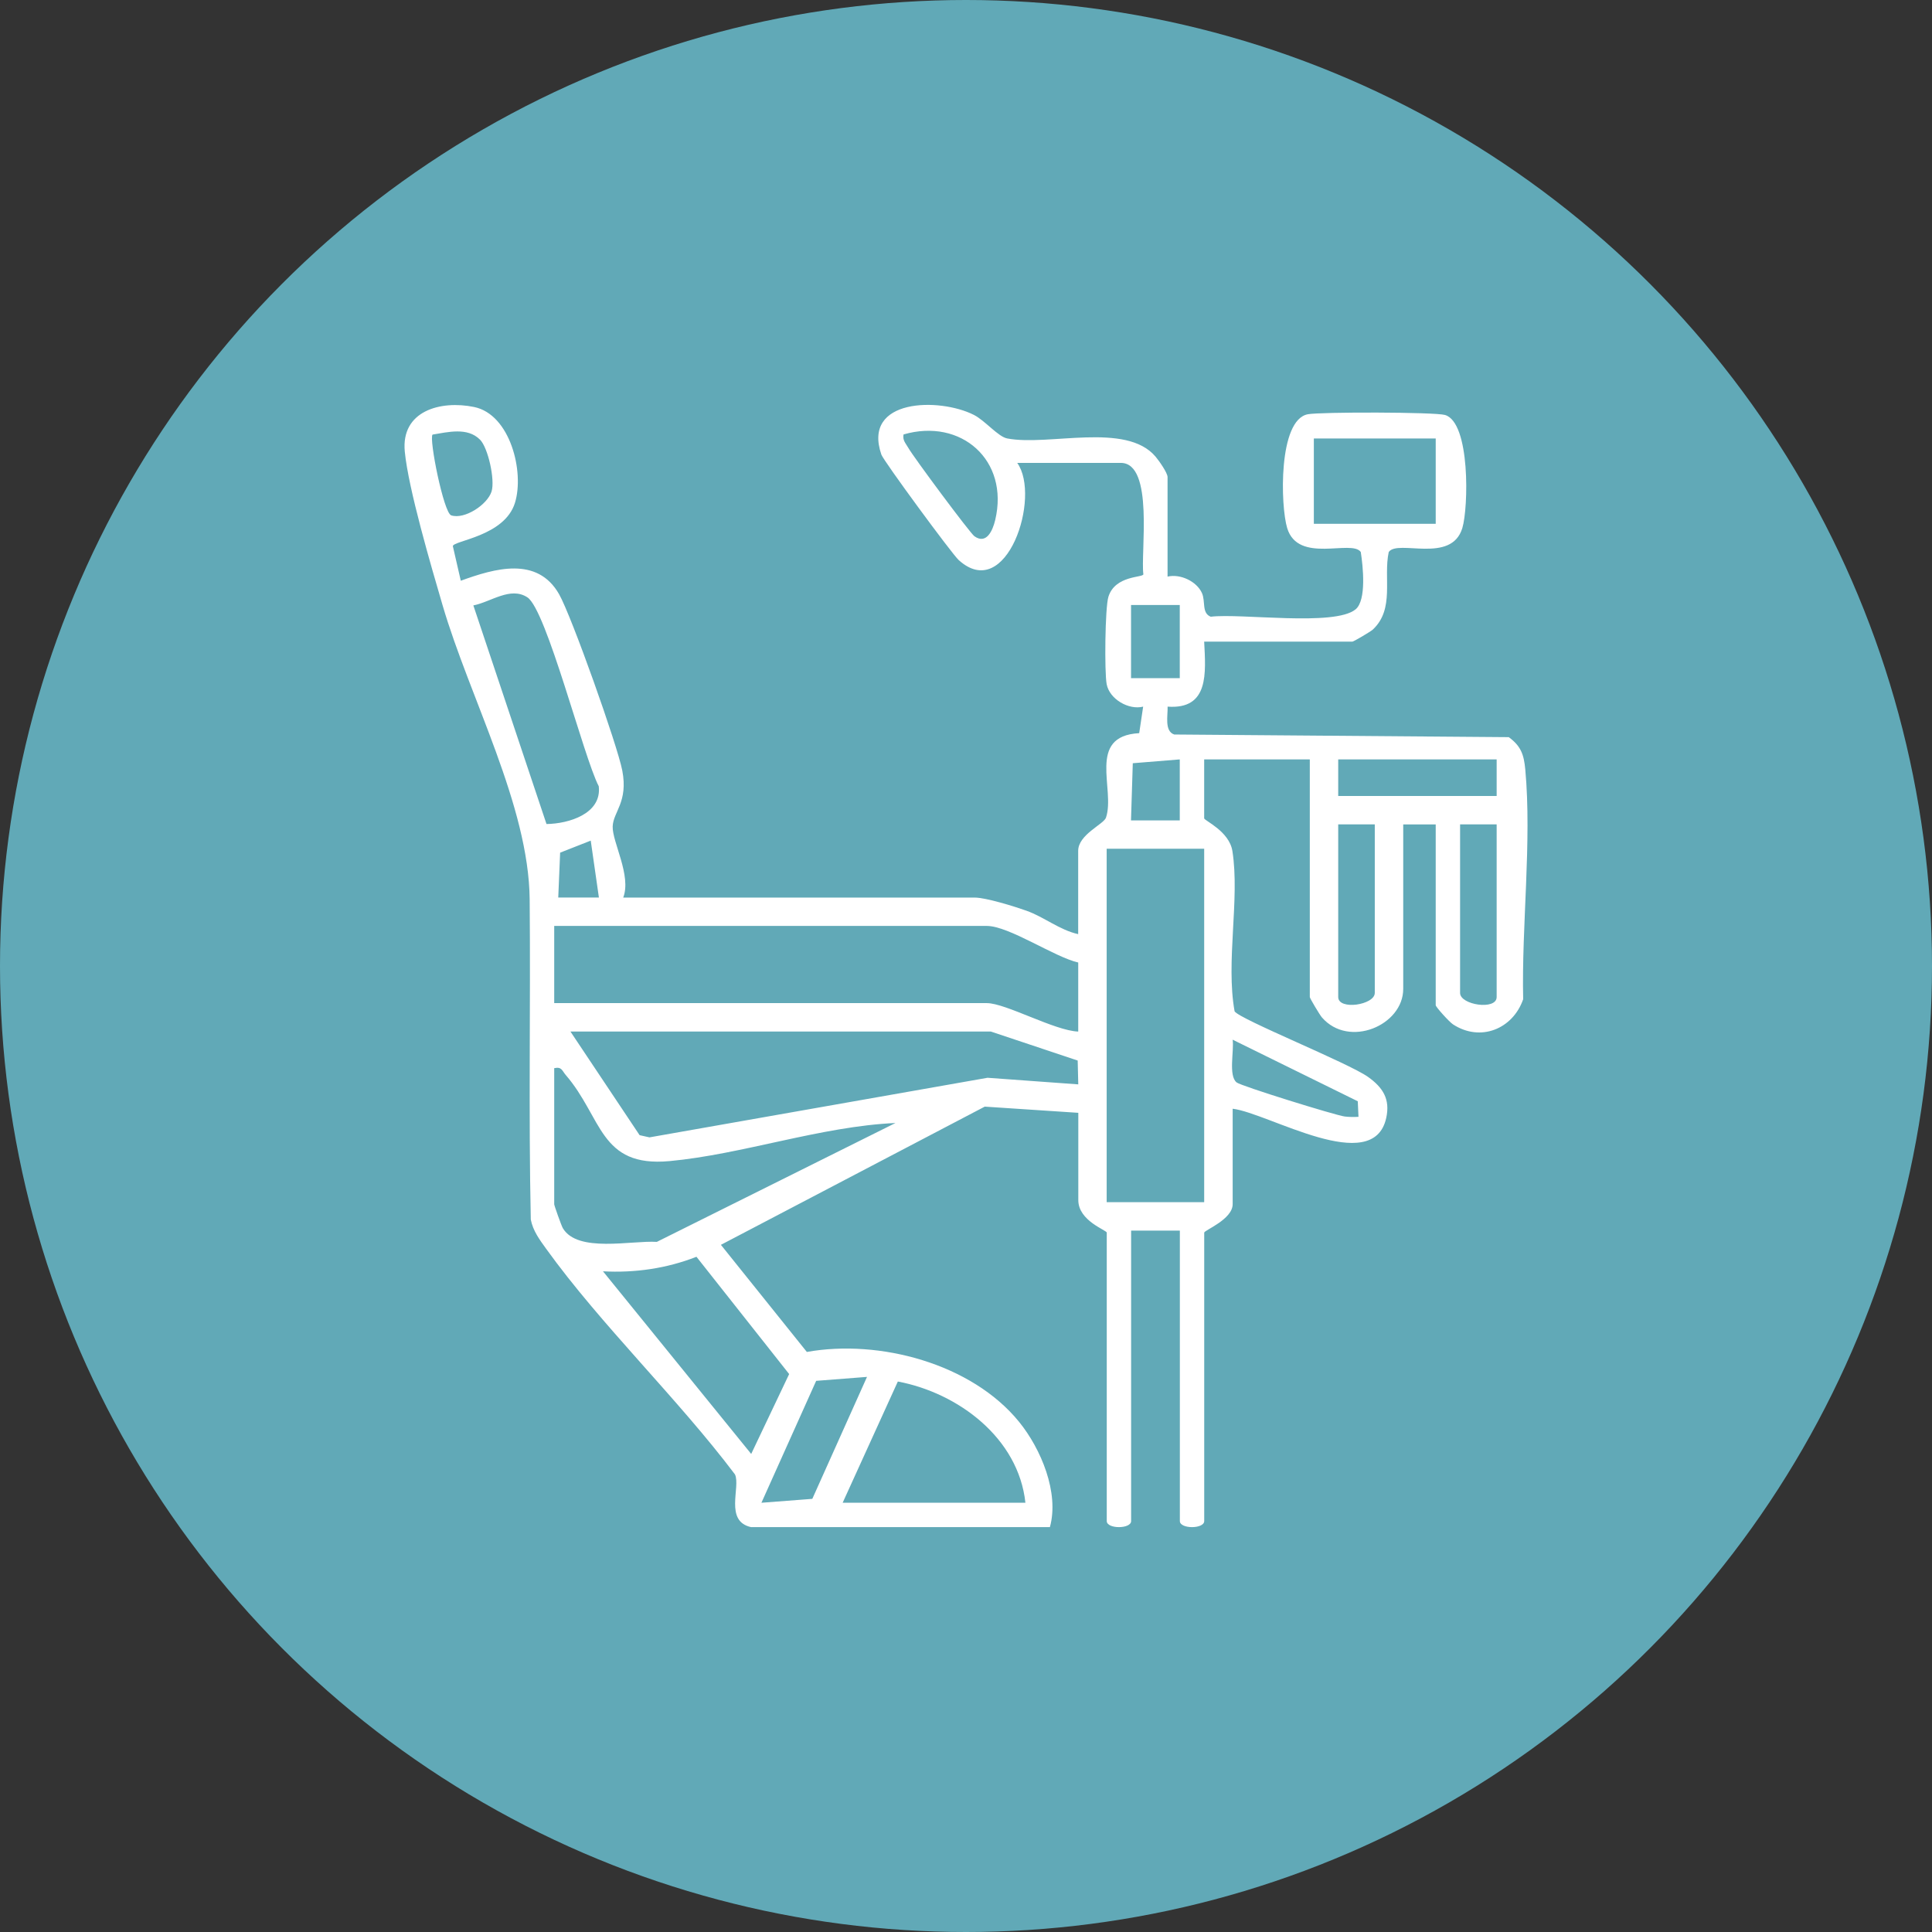
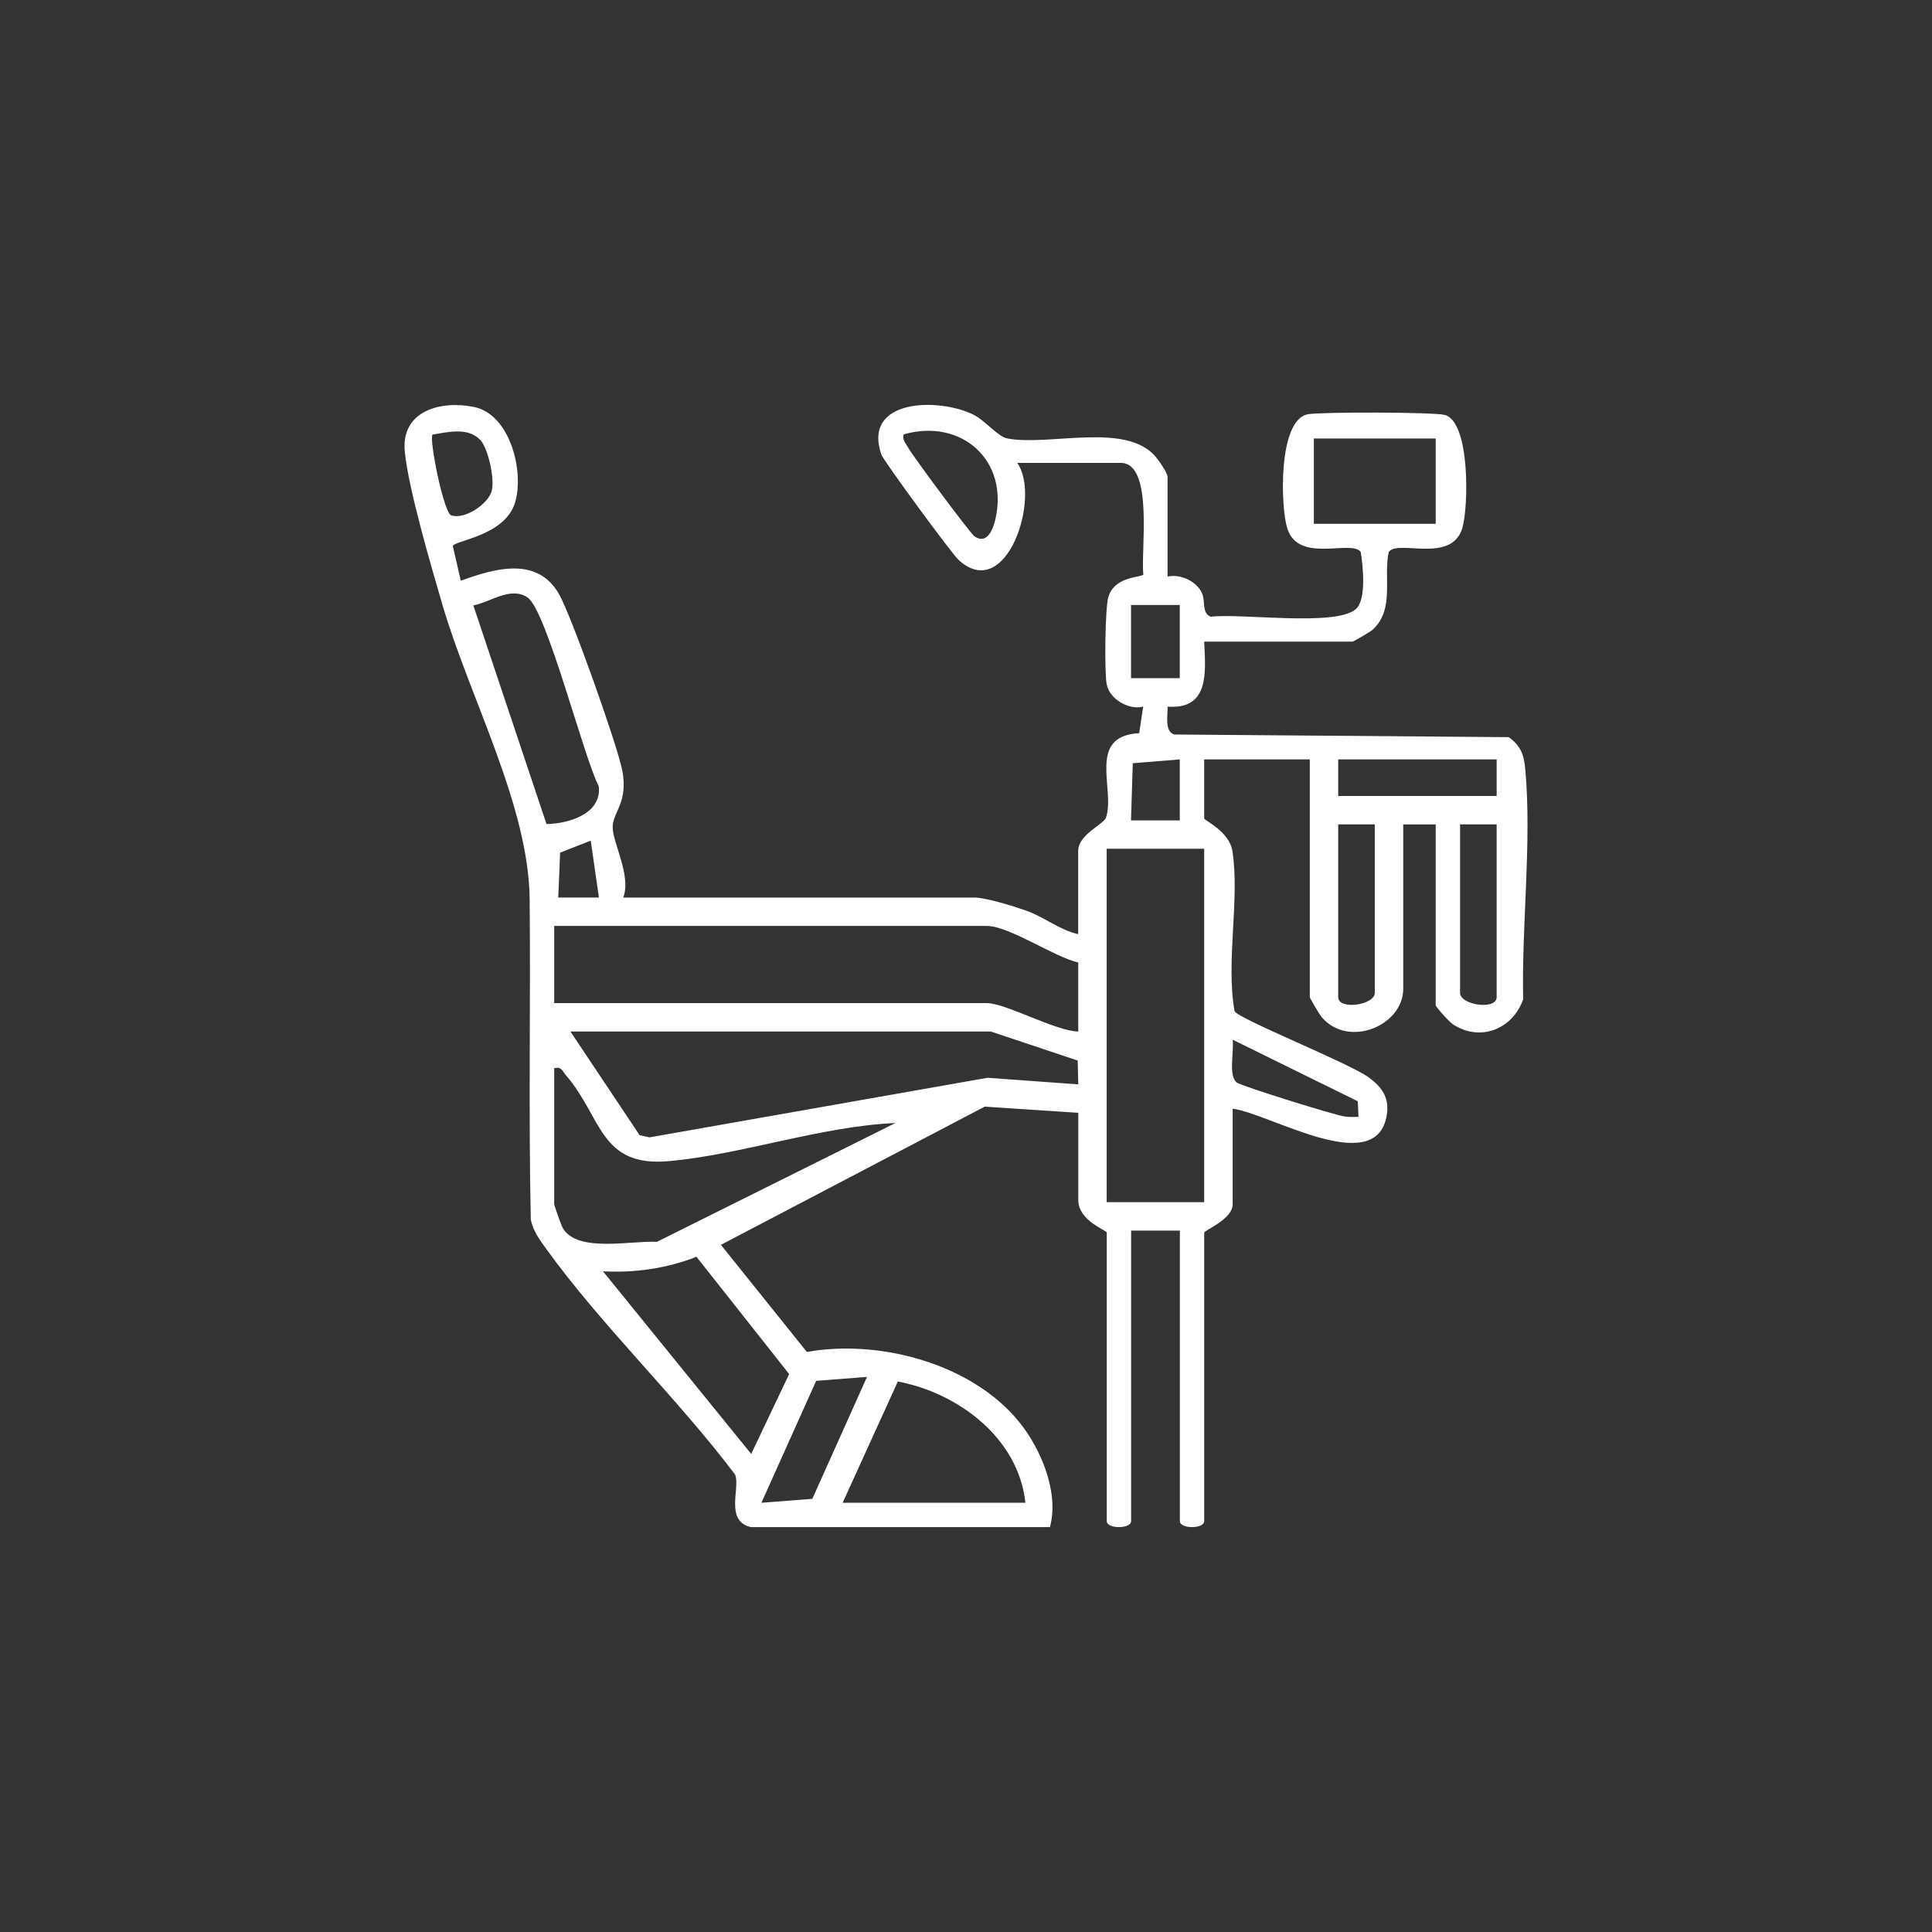
<svg xmlns="http://www.w3.org/2000/svg" id="Capa_2" data-name="Capa 2" viewBox="0 0 430.56 430.56">
  <rect x="0" y="0" width="430.56" height="430.56" fill="#333333" stroke="none" />
  <defs>
    <style>
      .cls-1 {
        fill: #fff;
      }

      .cls-2 {
        fill: #61a9b7;
      }
    </style>
  </defs>
  <g id="Capa_1-2" data-name="Capa 1">
    <g>
-       <circle class="cls-2" cx="215.28" cy="215.28" r="215.28" />
      <path class="cls-1" d="M167.42,340.34c-6.06-1.3-2.32-8.93-3.62-11.75-12.76-16.93-29.84-33.29-42.08-50.28-1.46-2.03-2.94-3.99-3.43-6.53-.51-23.77-.03-47.56-.25-71.34-.2-20.89-13.33-44.82-19.42-65.6-2.53-8.66-7.6-25.85-8.41-34.2-.88-9.06,7.94-11.48,15.44-9.94,8.07,1.65,11.25,14.46,9.11,21.37-2.32,7.47-13.74,8.4-13.84,9.64l1.77,7.71c7.52-2.73,17.03-5.54,21.9,2.99,2.76,4.83,13.02,33.72,14.09,39.31,1.35,7.03-2.03,9.21-2.14,12.46-.11,3.48,4.23,10.97,2.35,15.85h78.31c2.51,0,8.86,1.97,11.55,2.93,3.96,1.41,7.38,4.3,11.53,5.22v-18.56c0-3.62,5.68-5.92,6.19-7.39,2.16-6.3-4.4-18.2,7.41-18.84l.88-5.91c-3.24.81-7.5-1.68-8.13-5-.51-2.65-.37-17.09.39-19.49,1.5-4.79,7.66-4.23,7.79-5-.66-4.72,2.44-24.83-5.03-24.83h-23.08c5.38,7.52-2.36,31.35-13.05,21.65-1.51-1.37-16.76-22.12-17.23-23.5-4.33-12.55,12.96-12.73,20.61-8.85,2.48,1.25,5.4,4.86,7.43,5.25,9.25,1.78,26.48-3.74,33.06,4.05.78.92,2.68,3.62,2.68,4.56v22.18c2.85-.67,6.49,1.06,7.66,3.66.84,1.86-.1,4.47,1.96,5.28,6.83-.81,27.59,2.22,32.28-1.64,2.49-2.05,1.64-9.7,1.16-12.78-2.01-2.89-13.95,2.72-16.4-5.33-1.5-4.91-2.03-24.12,4.6-25.37,2.85-.54,28.3-.5,30.57.16,5.67,1.66,5.23,20.69,3.86,25.21-2.45,8.05-14.39,2.43-16.4,5.33-1.24,5.81,1.38,12.67-3.54,17.28-.49.46-4.29,2.69-4.55,2.69h-33.04c.35,6.98,1.14,15.16-8.15,14.49.08,1.94-.76,5.47,1.48,6.21l74.55.59c2.73,1.99,3.38,3.94,3.68,7.19,1.48,16.07-.84,34.89-.47,51.22-2.31,6.65-9.53,9.57-15.62,5.61-.87-.56-3.87-3.91-3.87-4.28v-40.29h-7.24v36.66c0,8.14-12.11,13.28-18.12,6.35-.48-.55-2.7-4.27-2.7-4.54v-52.96h-23.54v13.13c0,.5,5.59,2.85,6.29,7.29,1.69,10.73-1.51,24.65.49,35.72,1.07,1.76,25.31,11.47,29.74,14.62,3.3,2.35,4.98,4.94,4.05,9.15-2.91,13.2-26.26-1.11-34.22-2.06v21.27c0,3.4-6.34,5.81-6.34,6.34v64.28c0,1.8-5.43,1.8-5.43,0v-64.73h-10.86v64.73c0,1.8-5.43,1.8-5.43,0v-64.28c0-.55-6.34-2.6-6.34-7.24v-19.46l-20.85-1.38-58.8,30.8,19.15,23.87c16.17-2.89,36.74,2.59,47.3,15.58,4.89,6.02,8.98,15.78,6.87,23.46h-66.54ZM106.96,97.97c-2.79-2.81-7.15-1.67-10.56-1.12-.84.87,2.47,17.44,4.15,18,2.96.98,8.08-2.37,9-5.33.8-2.58-.77-9.73-2.58-11.55ZM201.36,96.82c-.26,1.32.51,2,1.07,3,1.11,1.98,13.73,18.98,14.73,19.69,2.68,1.9,4.07-1.27,4.63-3.62,3.17-13.33-7.61-22.79-20.43-19.07ZM319.96,97.72h-27.16v19.01h27.16v-19.01ZM121.79,183.64c4.93-.06,12.35-2.27,11.65-8.41-3.4-6.52-11.64-39.33-15.91-42.11-3.79-2.47-8.13,1.04-12.04,1.8l16.3,48.72ZM262.92,134.83h-10.86v16.3h10.86v-16.3ZM262.92,169.24l-10.47.85-.4,12.74h10.87v-13.58ZM333.54,169.24h-35.31v8.15h35.31v-8.15ZM306.38,183.72h-8.15v38.47c0,3.02,8.15,1.78,8.15-.91v-37.57ZM333.54,183.72h-8.15v37.57c0,2.68,8.15,3.92,8.15.91v-38.47ZM131.65,187.34l-6.82,2.68-.42,10h9.06s-1.82-12.68-1.82-12.68ZM268.36,189.15h-21.73v78.76h21.73v-78.76ZM240.29,214.5c-5.26-1.18-15.43-8.15-20.37-8.15h-96.41v17.2h96.41c4.21,0,15.14,6.17,20.37,6.34v-15.39ZM220.83,229.89h-93.7l15.41,23.09,2.2.49,75.34-13.28,20.22,1.47-.13-5.31-19.34-6.46ZM302.6,245.43l-27.9-13.73c.37,2.43-.99,7.97.88,9.52.97.81,22.02,7.33,24.09,7.6,1.03.13,2.06.13,3.08.07l-.16-3.47ZM123.51,238.04v30.33c0,.28,1.59,4.77,1.92,5.33,3.28,5.57,15.28,2.71,20.95,3.06l53.18-26.49c-16.59.74-34.11,6.99-50.36,8.49-15.62,1.44-14.93-9.71-23.13-19.2-.81-.94-.87-1.89-2.56-1.51ZM134.37,283.31l33.04,40.71,8.46-17.8-20.66-26.14c-6.64,2.61-13.72,3.62-20.85,3.24ZM193.22,306.85l-11.33.88-12.2,27.17,11.34-.87,12.19-27.18ZM228.52,334.9c-1.54-14.41-14.95-24.47-28.43-27.02l-12.3,27.02h40.74Z" />
    </g>
  </g>
</svg>